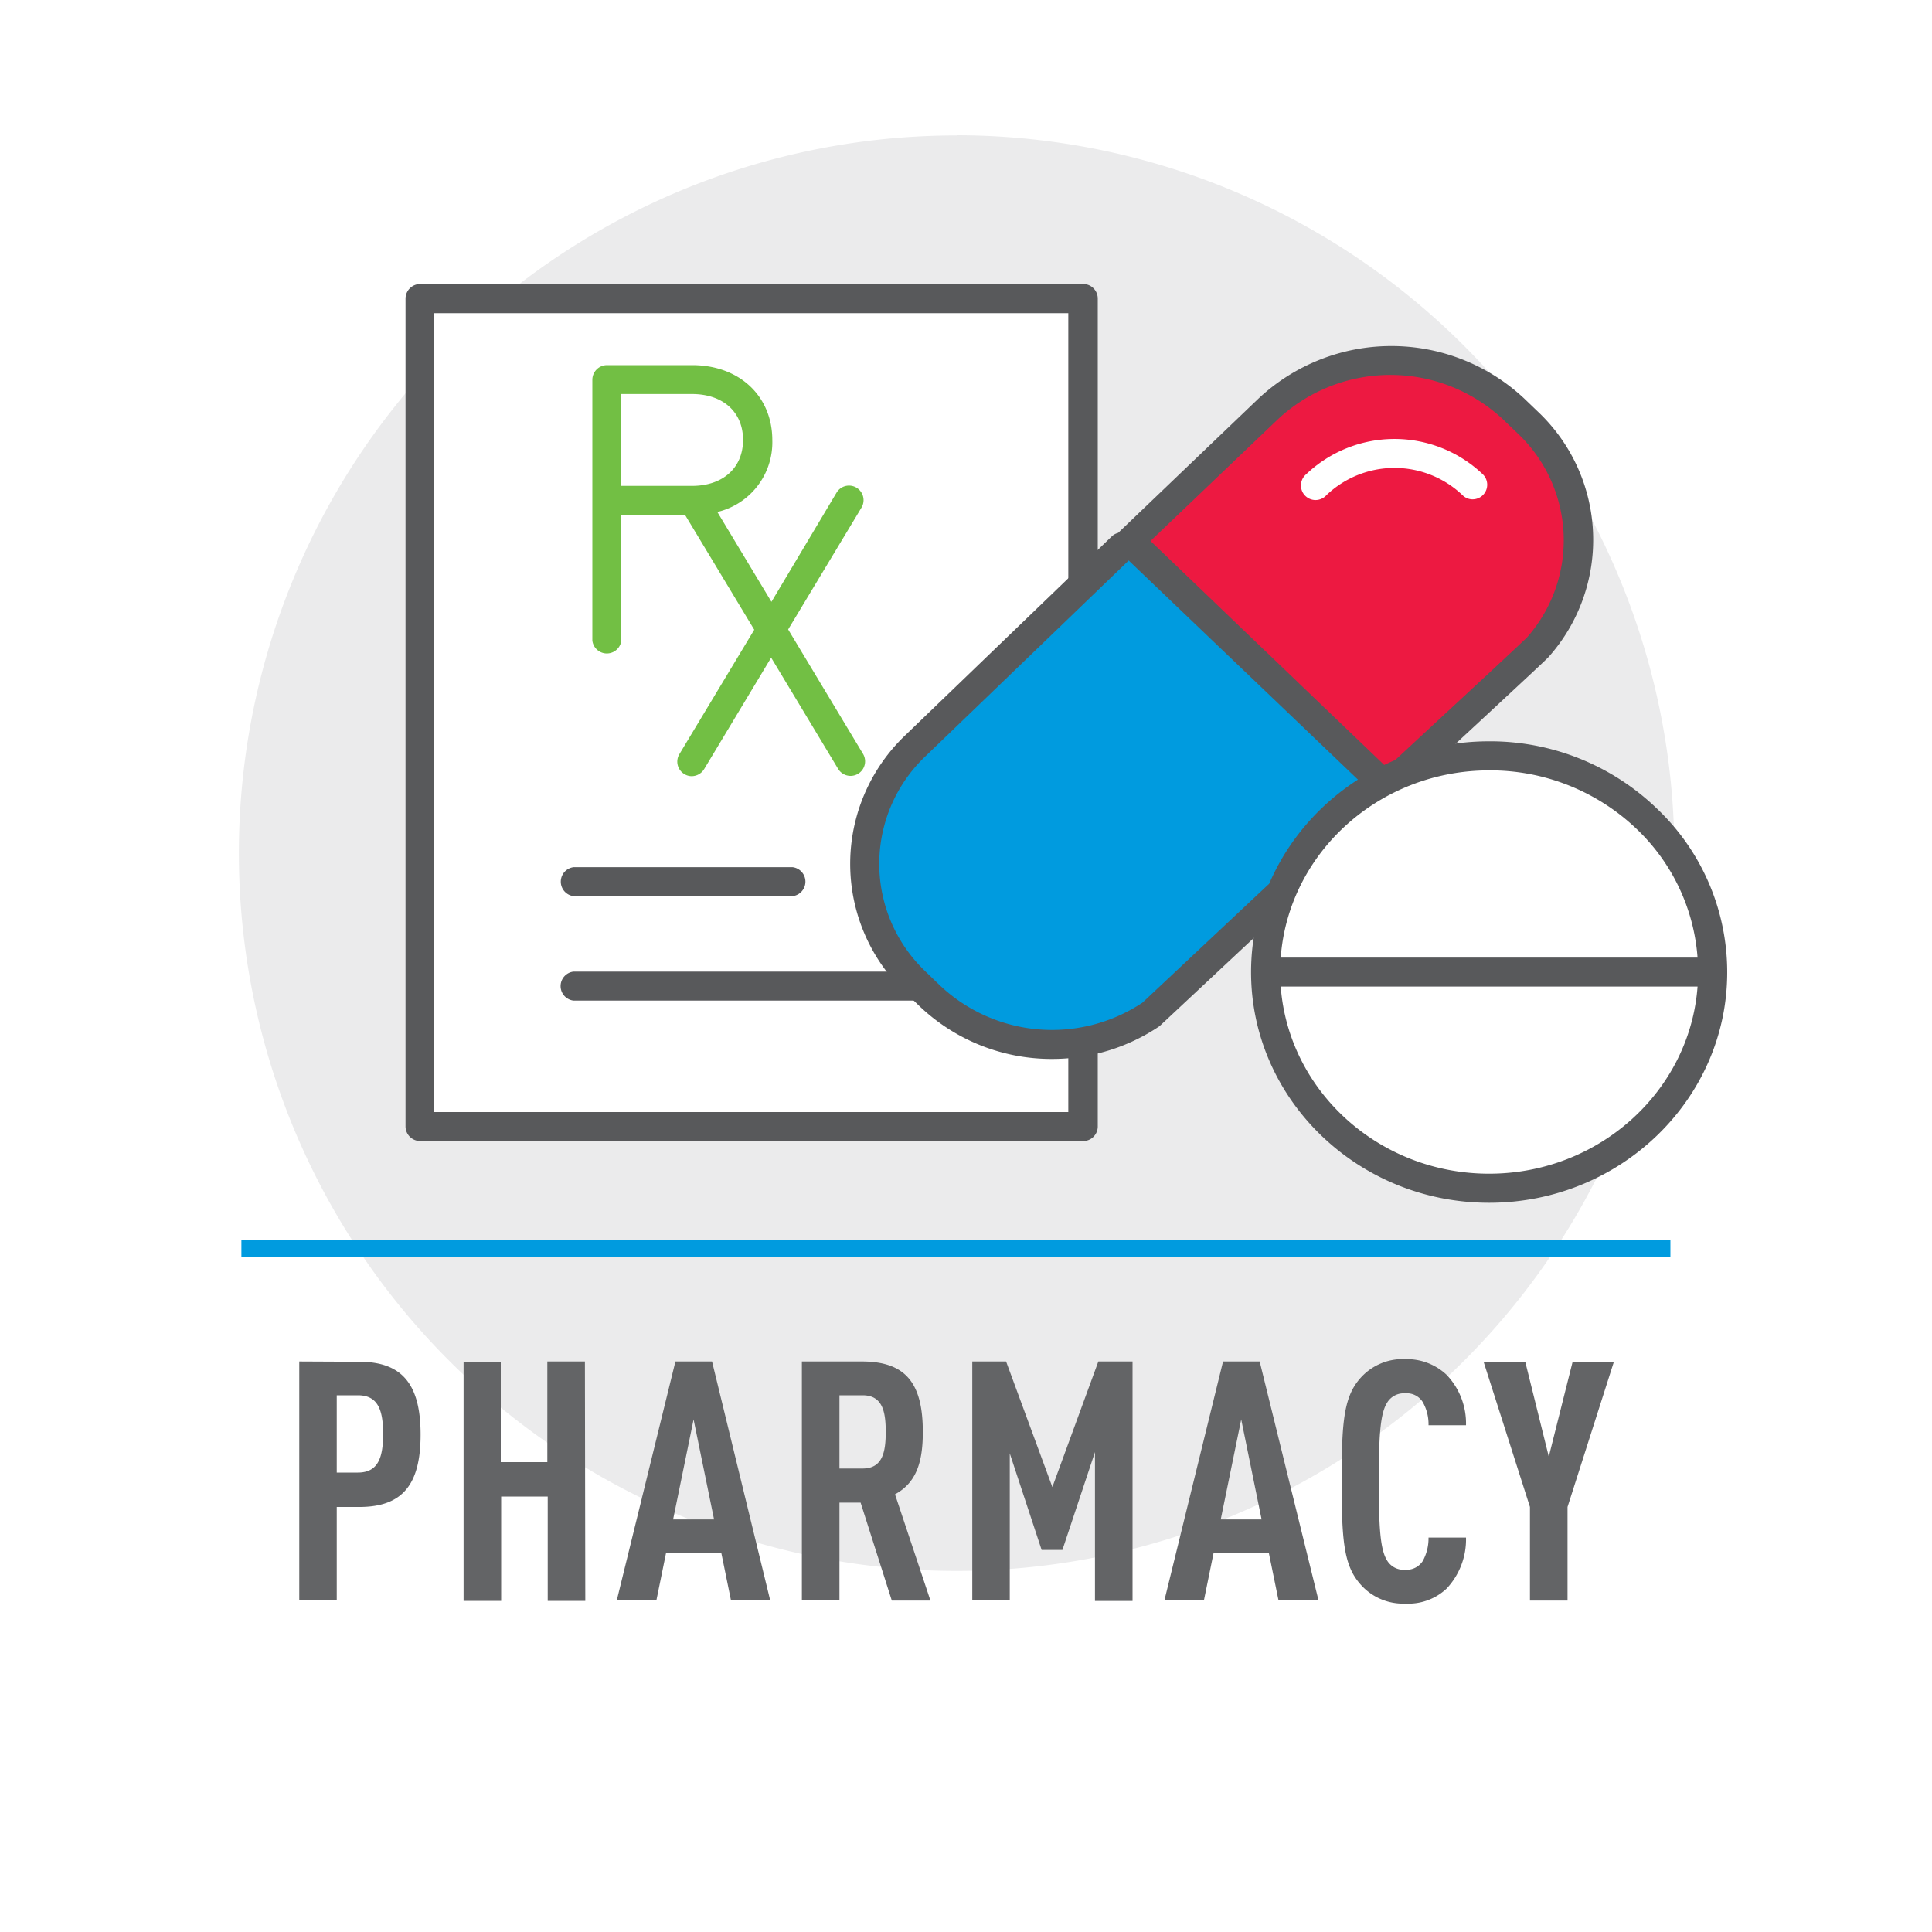
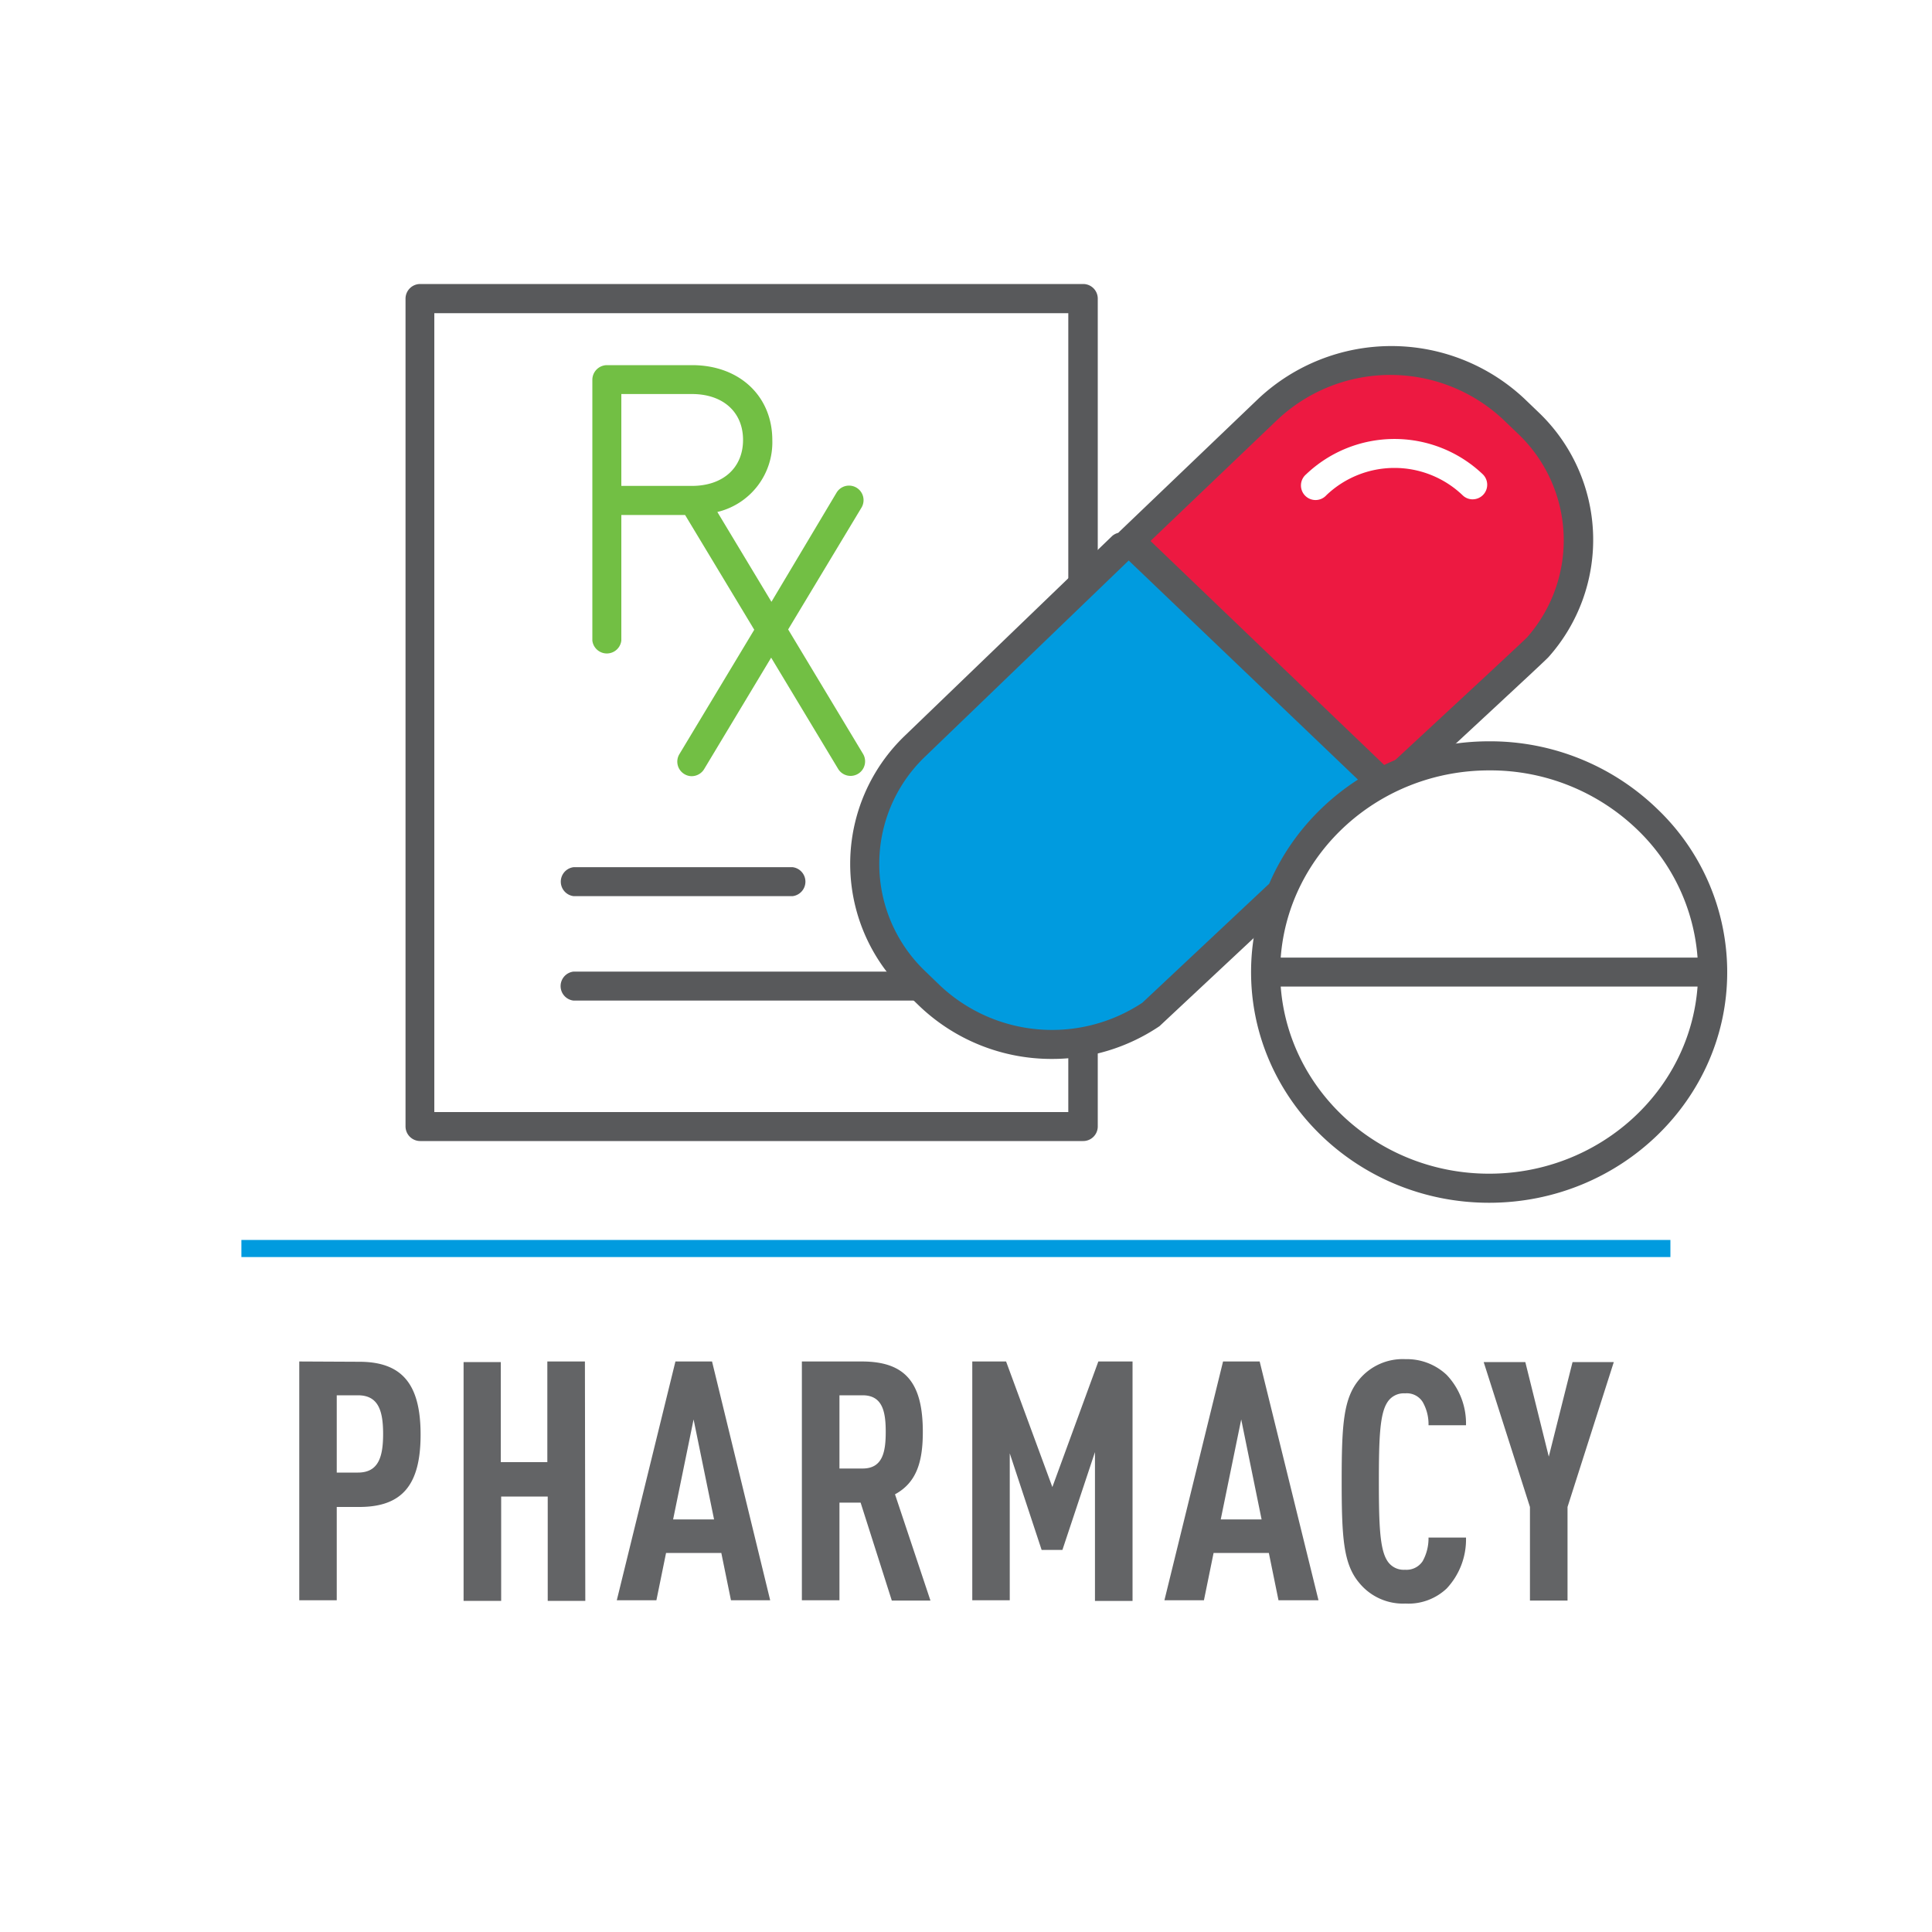
<svg xmlns="http://www.w3.org/2000/svg" width="200" height="200" viewBox="0 0 200 200">
-   <rect width="200" height="200" fill="#fff" />
-   <path d="M833.55,443.38a76.07,76.07,0,1,0-76.07-76.07,76.06,76.06,0,0,0,76.07,76.07" transform="translate(-734.51 -279)" fill="#ebebec" />
-   <path d="M833.55,445.15a77.84,77.84,0,1,1,77.84-77.84A77.93,77.93,0,0,1,833.55,445.15Zm0-152.13a74.3,74.3,0,1,0,74.29,74.29A74.38,74.38,0,0,0,833.55,293Z" transform="translate(-734.51 -279)" fill="#fff" />
  <path d="M901.57,420H897.3l-2.46,9.79L892.41,420H888.1l4.79,15v9.69h3.89V435ZM880,419.7a5.85,5.85,0,0,0-4.79,2.11c-1.63,1.94-1.81,4.65-1.81,10.52s.18,8.58,1.81,10.52A5.85,5.85,0,0,0,880,445a5.76,5.76,0,0,0,4.27-1.56,7.43,7.43,0,0,0,2-5.27h-3.88a4.88,4.88,0,0,1-.6,2.43,2,2,0,0,1-1.83.9,2,2,0,0,1-1.84-.93c-.77-1.19-.87-3.69-.87-8.2s.1-7,.87-8.19a2,2,0,0,1,1.84-.94,1.94,1.94,0,0,1,1.83.9,4.64,4.64,0,0,1,.6,2.4h3.88a7.29,7.29,0,0,0-2-5.21A6,6,0,0,0,880,419.7M863,425.94l2.11,10.35h-4.23Zm1.91-6h-3.79l-6.07,24.72h4.09l1-4.9h5.72l1,4.9H871Zm-13.16,0h-3.54l-4.76,13-4.79-13h-3.5v24.72h3.88V429.45l3.3,10h2.15l3.37-10.13v15.41h3.89Zm-27.94,3.5c2.08,0,2.39,1.74,2.39,3.79s-.31,3.79-2.39,3.79h-2.4v-7.58Zm-6.29-3.5v24.72h3.89V434.55h2.19l3.23,10.14h4l-3.67-11c2.25-1.22,2.88-3.4,2.88-6.46,0-5.1-1.81-7.29-6.32-7.29Zm-11.21,6,2.12,10.35h-4.24Zm1.91-6h-3.79l-6.07,24.72h4.1l1-4.9h5.72l1,4.9h4.06Zm-13.16,0h-3.89v10.42h-4.82V420H782.5v24.72h3.89v-10.8h4.82v10.8h3.89Zm-23.5,3.5c2.08,0,2.61,1.53,2.61,4s-.53,4-2.61,4h-2.19v-8Zm-6.07-3.5v24.72h3.88V435h2.33c4.48,0,6.35-2.32,6.35-7.49s-1.87-7.54-6.35-7.54Z" transform="translate(-734.51 -279)" fill="#636466" />
  <rect x="44.55" y="32" width="66.83" height="83.32" fill="#fff" />
  <path d="M834.07,382.58H793.88a1.51,1.51,0,0,1,0-3h40.19a1.51,1.51,0,1,1,0,3Zm0-10.81h0l-10,0a1.51,1.51,0,0,1,0-3h10a1.51,1.51,0,0,1,0,3Zm-17.54,0H793.9a1.51,1.51,0,0,1,0-3h22.65a1.51,1.51,0,0,1,0,3Z" transform="translate(-734.51 -279)" fill="#58595b" />
  <path d="M806.12,359.35a1.46,1.46,0,0,1-.77-.22,1.5,1.5,0,0,1-.51-2.06l7.75-12.88-7.16-11.88h-6.6v13a1.51,1.51,0,0,1-3,0v-27a1.52,1.52,0,0,1,1.51-1.51h8.82c4.89,0,8.3,3.2,8.3,7.77a7.41,7.41,0,0,1-5.69,7.43l5.6,9.3L821.11,330a1.5,1.5,0,0,1,2.58,1.55l-7.59,12.61,7.75,12.88a1.5,1.5,0,0,1-2.58,1.55l-6.93-11.51-6.92,11.51A1.52,1.52,0,0,1,806.12,359.35Zm-7.29-30.05h7.31c3.21,0,5.29-1.87,5.29-4.76s-2.08-4.75-5.29-4.75h-7.31Z" transform="translate(-734.51 -279)" fill="#72bf44" />
  <path d="M846.61,397.12H778a1.52,1.52,0,0,1-1.51-1.51v-85.7A1.52,1.52,0,0,1,778,308.4h68.65a1.51,1.51,0,0,1,1.5,1.51v85.7A1.51,1.51,0,0,1,846.61,397.12Zm-67.14-3H845.1V311.42H779.47Z" transform="translate(-734.51 -279)" fill="#58595b" />
  <path d="M855.66,330.36l-26.17,25.11-5.76,10.15s-1.73,8.91,6.62,16.92,19.29,4.11,19.29,4.11l6-3.73,7.75-7.19,3.74-5.37L871.7,364l5.34-3.94Z" transform="translate(-734.51 -279)" fill="#009bdf" />
  <path d="M869.15,318.19,850.87,335,877,360.06l5.17-2.1L895,345.17s9-10.59-2.34-23.29-23.51-3.69-23.51-3.69" transform="translate(-734.51 -279)" fill="#ed1941" />
-   <path d="M912.36,379.87c0,12.56-10.61,22.74-23.7,22.74S865,392.43,865,379.87s10.61-22.73,23.69-22.73,23.7,10.18,23.7,22.73" transform="translate(-734.51 -279)" fill="#fff" />
+   <path d="M912.36,379.87S865,392.43,865,379.87s10.61-22.73,23.69-22.73,23.7,10.18,23.7,22.73" transform="translate(-734.51 -279)" fill="#fff" />
  <path d="M843.4,388.62a19.79,19.79,0,0,1-13.72-5.48l-1.47-1.42a18.38,18.38,0,0,1,0-26.59l21.45-20.66a1.51,1.51,0,0,1,2.09,2.17L830.3,357.3a15.36,15.36,0,0,0,0,22.25l1.47,1.42a16.92,16.92,0,0,0,21,1.83l13-12.2a1.51,1.51,0,0,1,2.06,2.2l-13.29,12.43A19.86,19.86,0,0,1,843.4,388.62Z" transform="translate(-734.51 -279)" fill="#58595b" />
  <path d="M877,361a1.48,1.48,0,0,1-1-.42l-25.55-24.42a1.51,1.51,0,0,1-.47-1.09,1.5,1.5,0,0,1,.47-1.09l14.34-13.72a20.12,20.12,0,0,1,27.51,0l1.48,1.42A18.24,18.24,0,0,1,894.83,347c-.19.22-1.92,1.84-11.24,10.48l-2.6,2.41a1.51,1.51,0,1,1-2.08-2.18l2.63-2.44c3.44-3.19,10.62-9.84,11.06-10.3a15.21,15.21,0,0,0-1-21.12l-1.48-1.42a17.07,17.07,0,0,0-23.35,0L853.61,335,878,358.38a1.5,1.5,0,0,1-1,2.59Z" transform="translate(-734.51 -279)" fill="#58595b" />
  <path d="M888.66,403.51c-13.58,0-24.64-10.71-24.64-23.88s11.06-23.89,24.64-23.89a24.88,24.88,0,0,1,17.41,7,23.35,23.35,0,0,1,7.24,16.91h0C913.31,392.8,902.25,403.51,888.66,403.51Zm-21.57-22.38c.81,10.81,10.17,19.37,21.57,19.37s20.78-8.56,21.58-19.37Zm0-3h43.15A20.46,20.46,0,0,0,904,364.88a21.92,21.92,0,0,0-15.32-6.13C877.26,358.75,867.9,367.31,867.09,378.12Z" transform="translate(-734.51 -279)" fill="#58595b" />
  <path d="M886.91,330.69a1.48,1.48,0,0,1-1-.43,10.21,10.21,0,0,0-14.09,0,1.51,1.51,0,1,1-2.1-2.16,13.26,13.26,0,0,1,18.29,0,1.51,1.51,0,0,1-1.05,2.59Z" transform="translate(-734.51 -279)" fill="#fff" />
  <rect x="24.99" y="128.36" width="147.93" height="1.77" fill="#009bdf" />
</svg>